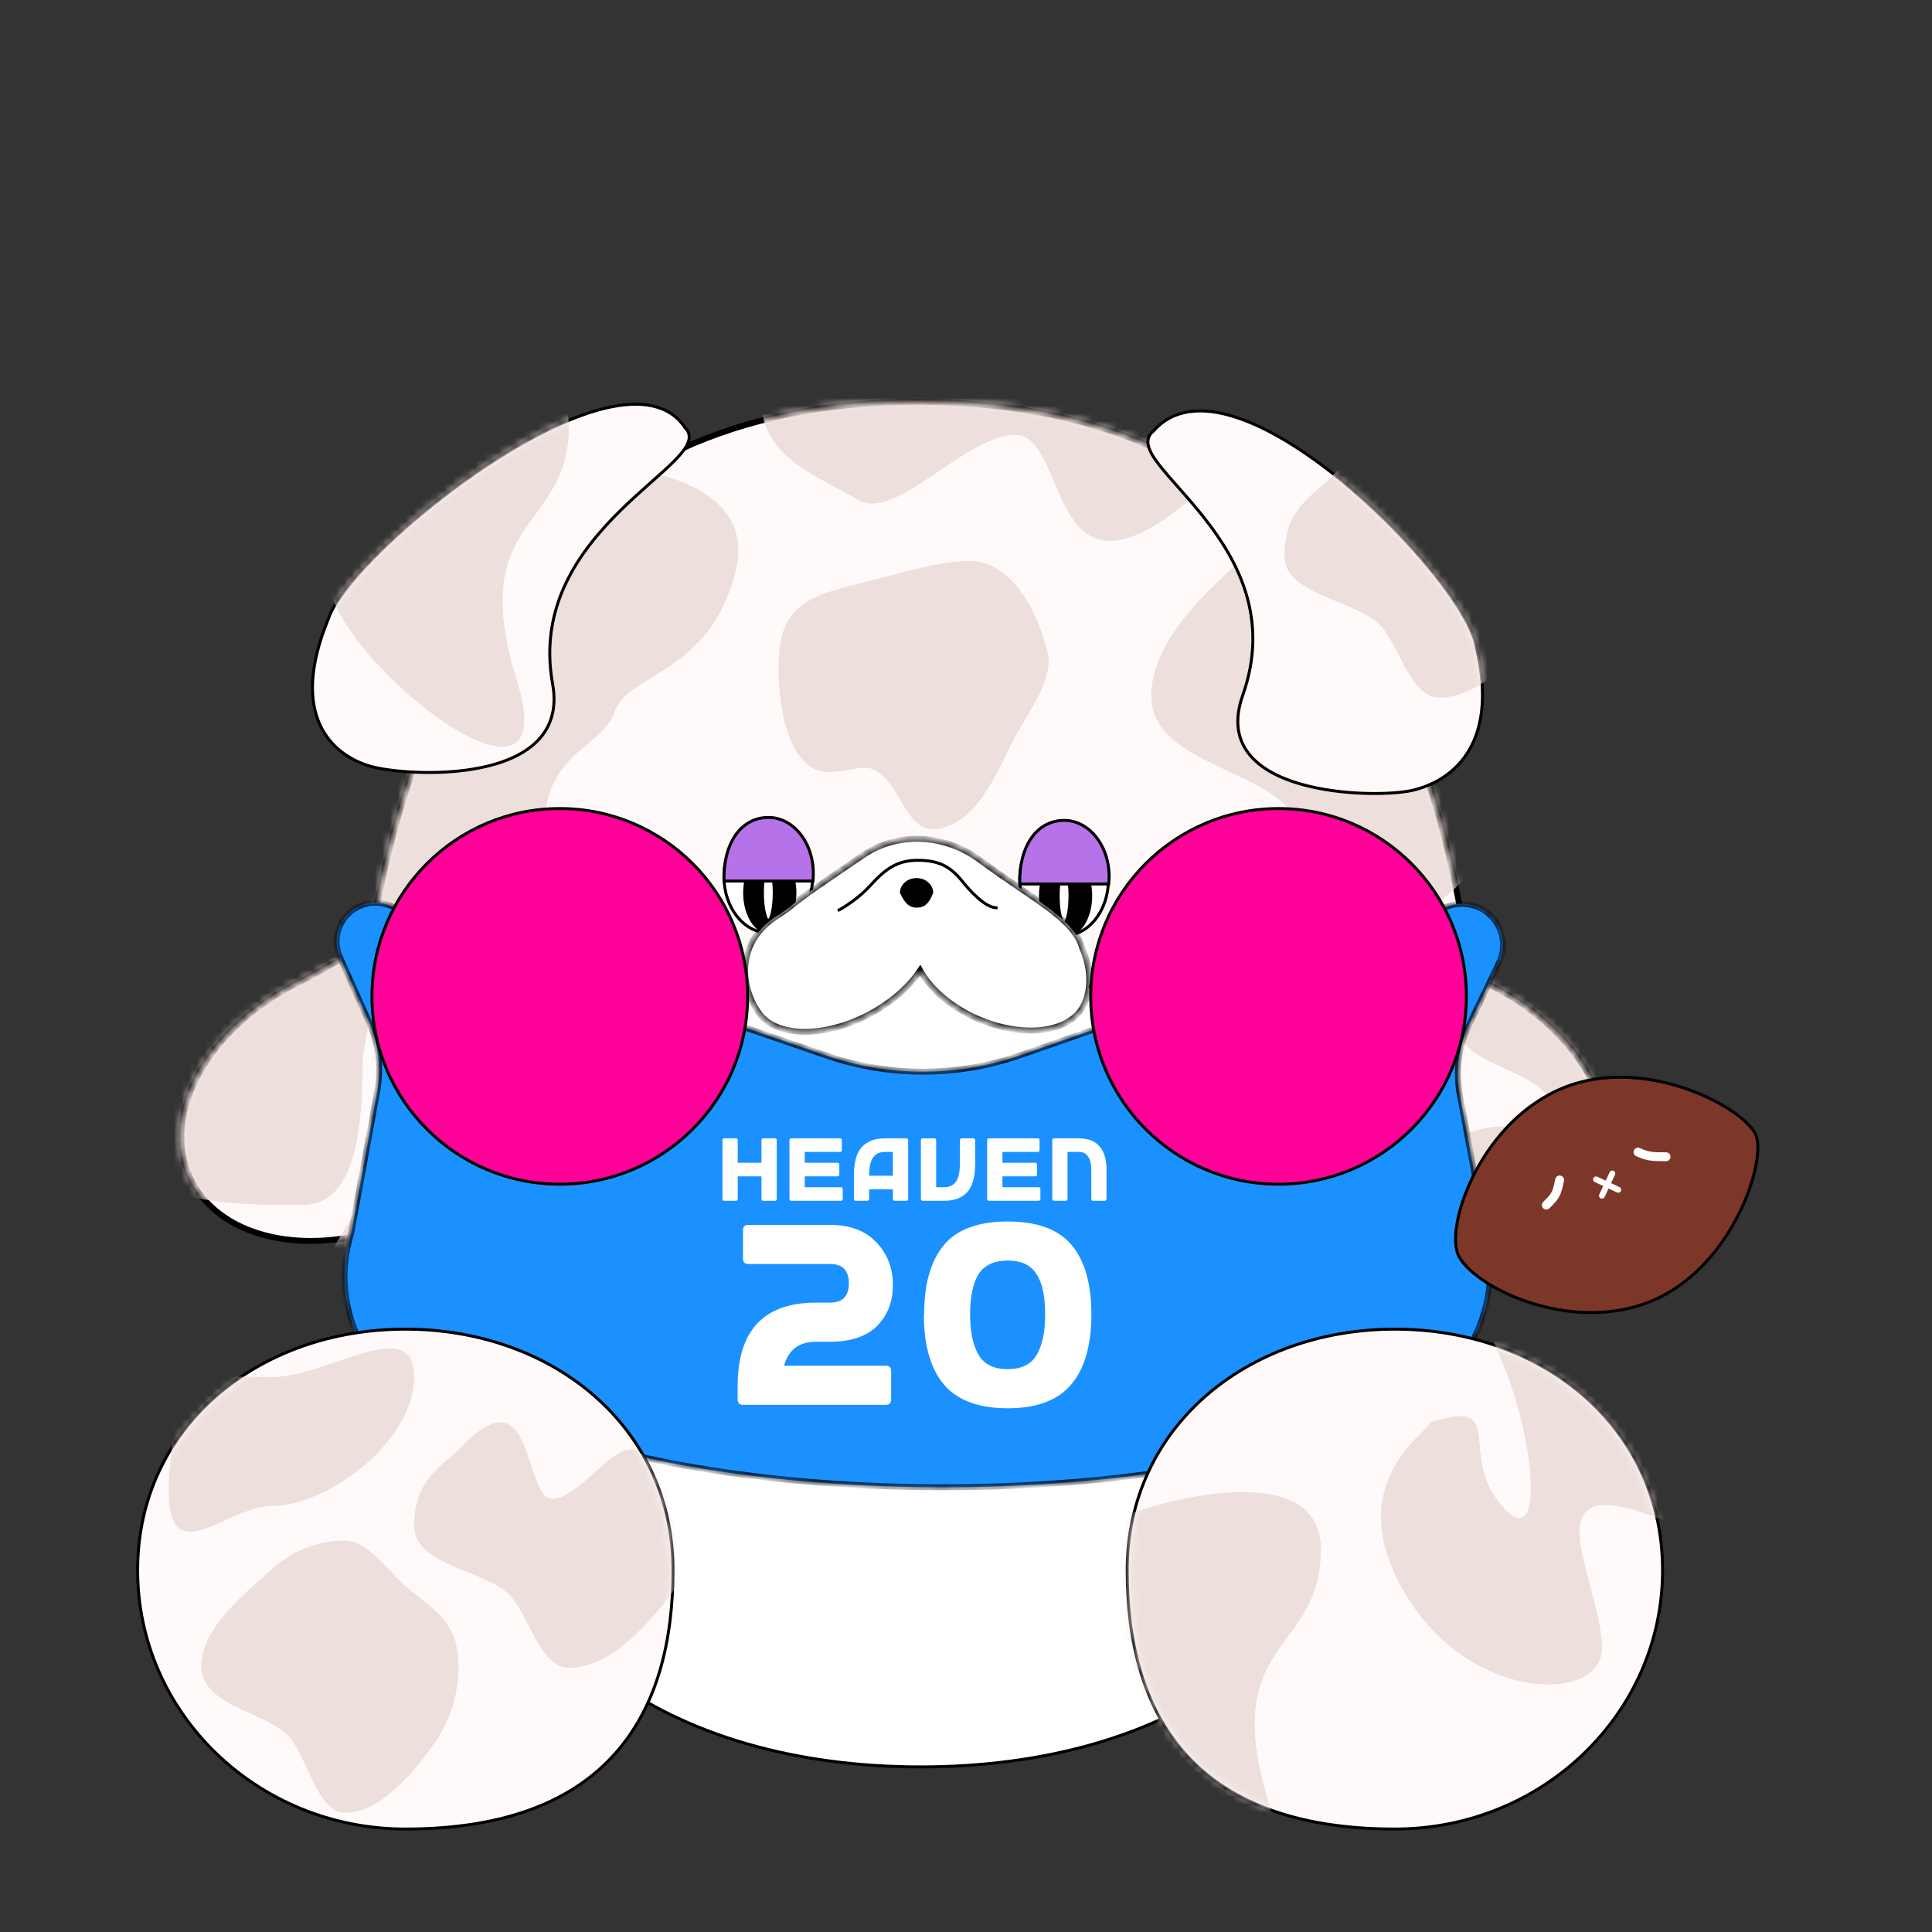
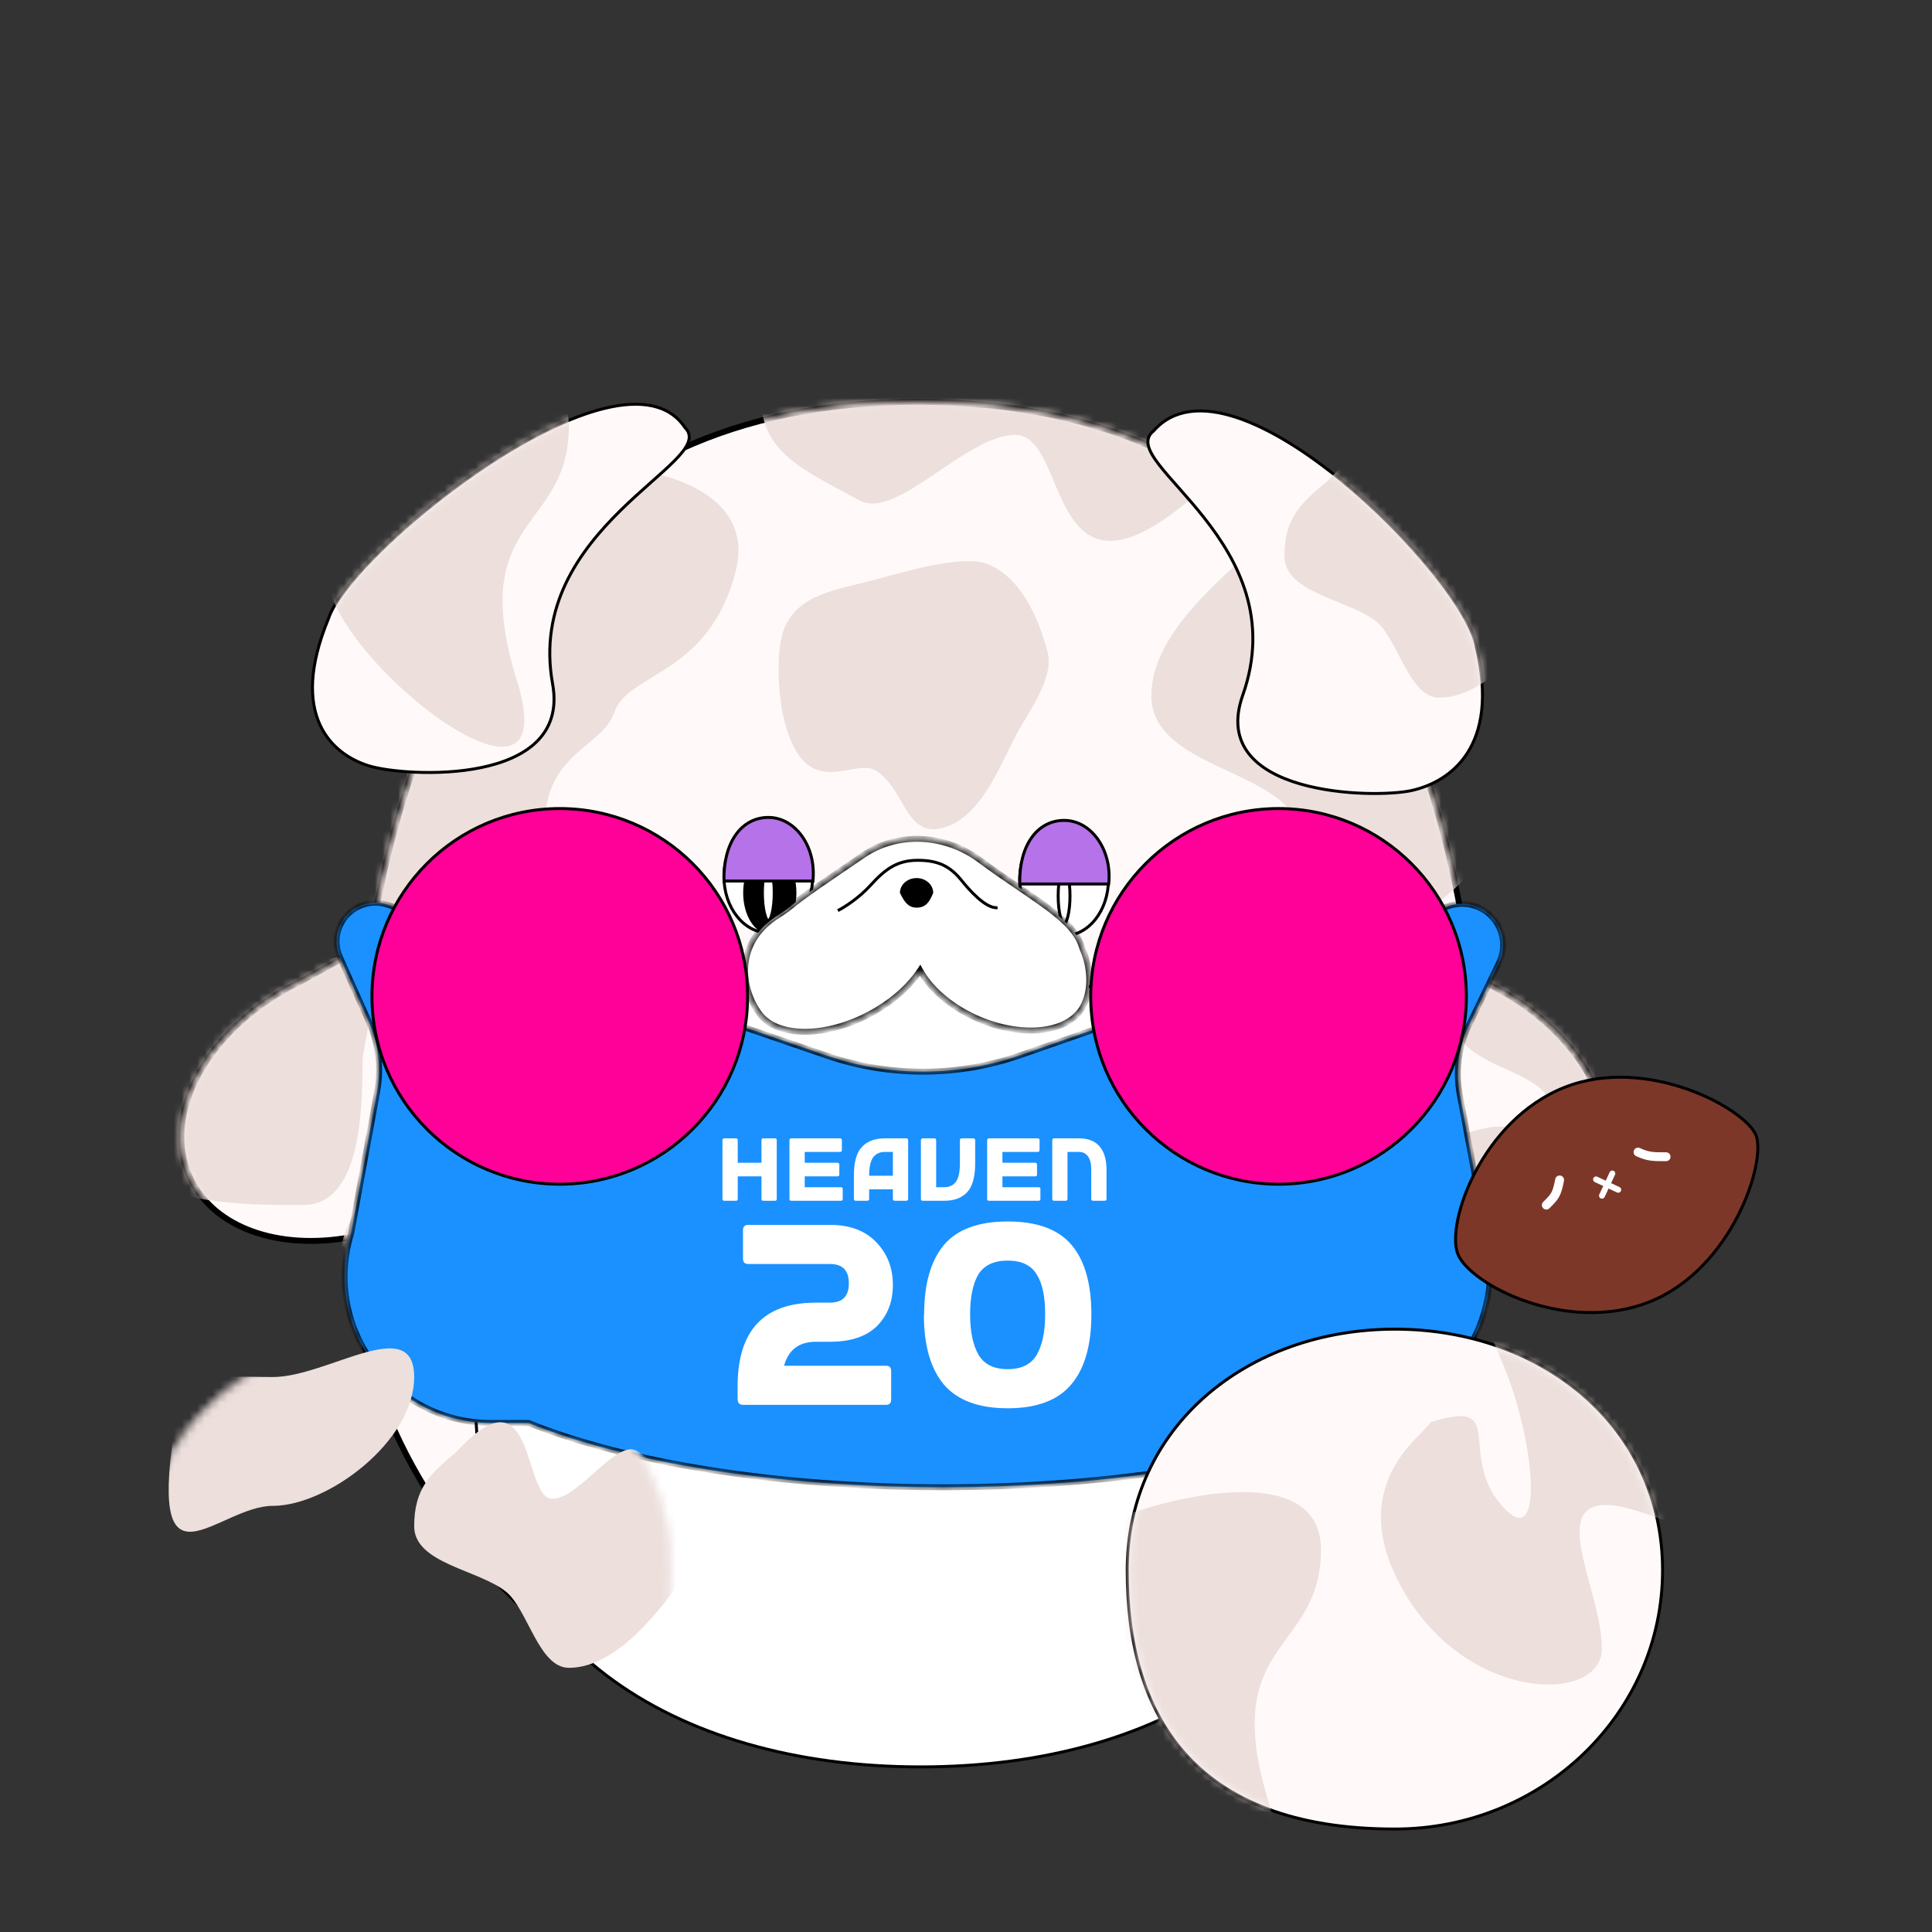
<svg xmlns="http://www.w3.org/2000/svg" fill="none" viewBox="0 0 250 250" height="250" width="250">
  <rect x="0" y="0" width="250" height="250" fill="#333333" stroke="none" />
  <mask fill="black" height="178" width="186" y="51.002" x="22.464" maskUnits="userSpaceOnUse" id="path-1-outside-1_4247_7498">
    <rect height="178" width="186" y="51.002" x="22.464" fill="white" />
    <path d="M118.747 52.002C169.618 52.002 185.543 90.627 190.307 126.133C190.969 126.5 191.626 126.868 192.28 127.226C204.282 132.933 210.764 144.388 206.759 152.812C204.377 157.82 198.824 160.628 192.19 160.883C190.837 198.296 156.454 228.255 118.747 228.255C80.783 228.255 46.185 197.884 45.279 160.113C36.113 161.76 27.729 158.964 24.649 152.487C20.643 144.064 27.126 132.608 39.128 126.9C42.002 125.326 44.98 123.632 47.904 122.076C53.516 87.749 70.362 52.002 118.747 52.002Z" />
  </mask>
  <path fill="#FFFAF9" d="M118.747 52.002C169.618 52.002 185.543 90.627 190.307 126.133C190.969 126.5 191.626 126.868 192.28 127.226C204.282 132.933 210.764 144.388 206.759 152.812C204.377 157.82 198.824 160.628 192.19 160.883C190.837 198.296 156.454 228.255 118.747 228.255C80.783 228.255 46.185 197.884 45.279 160.113C36.113 161.76 27.729 158.964 24.649 152.487C20.643 144.064 27.126 132.608 39.128 126.9C42.002 125.326 44.98 123.632 47.904 122.076C53.516 87.749 70.362 52.002 118.747 52.002Z" />
  <path mask="url(#path-1-outside-1_4247_7498)" fill="black" d="M118.747 52.002V51.619V52.002ZM190.307 126.133L189.928 126.184L189.953 126.374L190.121 126.468L190.307 126.133ZM192.28 127.226L192.096 127.561L192.105 127.567L192.115 127.571L192.28 127.226ZM206.759 152.812L207.105 152.976V152.976L206.759 152.812ZM192.19 160.883L192.175 160.5L191.82 160.514L191.807 160.869L192.19 160.883ZM118.747 228.255V228.638V228.255ZM45.279 160.113L45.662 160.104L45.651 159.658L45.212 159.737L45.279 160.113ZM24.649 152.487L24.303 152.652H24.303L24.649 152.487ZM39.128 126.9L39.292 127.246L39.302 127.241L39.312 127.236L39.128 126.9ZM47.904 122.076L48.084 122.414L48.252 122.325L48.282 122.138L47.904 122.076ZM118.747 52.002V52.385C144.07 52.385 160.655 61.99 171.515 75.987C182.39 90.004 187.549 108.459 189.928 126.184L190.307 126.133L190.686 126.082C188.3 108.301 183.115 89.69 172.12 75.518C161.109 61.326 144.296 51.619 118.747 51.619V52.002ZM190.307 126.133L190.121 126.468C190.782 126.834 191.441 127.203 192.096 127.561L192.28 127.226L192.463 126.89C191.811 126.533 191.157 126.166 190.492 125.798L190.307 126.133ZM192.28 127.226L192.115 127.571C198.054 130.395 202.612 134.635 205.189 139.189C207.767 143.744 208.348 148.579 206.413 152.647L206.759 152.812L207.105 152.976C209.176 148.621 208.518 143.517 205.855 138.812C203.192 134.105 198.507 129.763 192.444 126.88L192.28 127.226ZM206.759 152.812L206.413 152.647C204.113 157.484 198.723 160.249 192.175 160.5L192.19 160.883L192.204 161.265C198.925 161.007 204.641 158.156 207.105 152.976L206.759 152.812ZM192.19 160.883L191.807 160.869C190.463 198.053 156.271 227.872 118.747 227.872L118.747 228.255V228.638C156.636 228.638 191.211 198.539 192.572 160.897L192.19 160.883ZM118.747 228.255V227.872C80.966 227.872 46.562 197.643 45.662 160.104L45.279 160.113L44.897 160.122C45.808 198.125 80.6 228.638 118.747 228.638V228.255ZM45.279 160.113L45.212 159.737C36.126 161.369 27.968 158.575 24.994 152.323L24.649 152.487L24.303 152.652C27.49 159.353 36.099 162.152 45.347 160.49L45.279 160.113ZM24.649 152.487L24.994 152.323C23.06 148.255 23.641 143.419 26.218 138.864C28.796 134.31 33.354 130.07 39.292 127.246L39.128 126.9L38.964 126.555C32.9 129.438 28.216 133.78 25.552 138.487C22.89 143.192 22.232 148.297 24.303 152.652L24.649 152.487ZM39.128 126.9L39.312 127.236C42.194 125.657 45.162 123.969 48.084 122.414L47.904 122.076L47.725 121.738C44.799 123.295 41.81 124.995 38.944 126.565L39.128 126.9ZM47.904 122.076L48.282 122.138C51.083 105.005 56.681 87.563 67.581 74.41C78.466 61.275 94.664 52.385 118.747 52.385V52.002V51.619C94.446 51.619 78.028 60.603 66.991 73.922C55.968 87.224 50.337 104.82 47.527 122.014L47.904 122.076Z" />
  <mask height="177" width="185" y="52" x="23" maskUnits="userSpaceOnUse" style="mask-type:alpha" id="mask0_4247_7498">
    <mask fill="white" id="path-3-inside-2_4247_7498">
      <path d="M118.747 52.002C169.618 52.002 185.542 90.627 190.306 126.133C190.969 126.5 191.627 126.868 192.28 127.226C204.282 132.933 210.765 144.388 206.76 152.812C204.378 157.82 198.824 160.628 192.189 160.883C190.836 198.296 156.453 228.255 118.747 228.255C80.782 228.255 46.185 197.884 45.28 160.113C36.113 161.761 27.728 158.964 24.648 152.487C20.643 144.064 27.125 132.608 39.128 126.9C42.002 125.326 44.98 123.632 47.904 122.076C53.515 87.749 70.362 52.002 118.747 52.002Z" />
    </mask>
    <path fill="#FFFAF9" d="M118.747 52.002C169.618 52.002 185.542 90.627 190.306 126.133C190.969 126.5 191.627 126.868 192.28 127.226C204.282 132.933 210.765 144.388 206.76 152.812C204.378 157.82 198.824 160.628 192.189 160.883C190.836 198.296 156.453 228.255 118.747 228.255C80.782 228.255 46.185 197.884 45.28 160.113C36.113 161.761 27.728 158.964 24.648 152.487C20.643 144.064 27.125 132.608 39.128 126.9C42.002 125.326 44.98 123.632 47.904 122.076C53.515 87.749 70.362 52.002 118.747 52.002Z" />
    <path mask="url(#path-3-inside-2_4247_7498)" fill="black" d="M118.747 52.002V51.619H118.747L118.747 52.002ZM190.306 126.133L189.927 126.184L189.953 126.374L190.121 126.468L190.306 126.133ZM192.28 127.226L192.096 127.561L192.106 127.567L192.116 127.571L192.28 127.226ZM206.76 152.812L207.105 152.976V152.976L206.76 152.812ZM192.189 160.883L192.175 160.5L191.82 160.514L191.807 160.869L192.189 160.883ZM118.747 228.255L118.747 228.638H118.747V228.255ZM45.28 160.113L45.663 160.104L45.652 159.658L45.212 159.737L45.28 160.113ZM24.648 152.487L24.303 152.652H24.303L24.648 152.487ZM39.128 126.9L39.292 127.246L39.302 127.241L39.312 127.236L39.128 126.9ZM47.904 122.076L48.084 122.414L48.251 122.325L48.282 122.138L47.904 122.076ZM118.747 52.002V52.385C144.069 52.385 160.655 61.99 171.514 75.987C182.39 90.004 187.549 108.459 189.927 126.184L190.306 126.133L190.686 126.082C188.3 108.301 183.115 89.69 172.119 75.518C161.108 61.326 144.296 51.619 118.747 51.619V52.002ZM190.306 126.133L190.121 126.468C190.782 126.834 191.442 127.203 192.096 127.561L192.28 127.226L192.464 126.89C191.812 126.533 191.156 126.166 190.492 125.798L190.306 126.133ZM192.28 127.226L192.116 127.571C198.054 130.395 202.612 134.635 205.189 139.189C207.767 143.744 208.348 148.579 206.414 152.647L206.76 152.812L207.105 152.976C209.176 148.621 208.518 143.517 205.856 138.812C203.192 134.105 198.508 129.763 192.444 126.88L192.28 127.226ZM206.76 152.812L206.414 152.647C204.114 157.484 198.722 160.249 192.175 160.5L192.189 160.883L192.204 161.265C198.925 161.007 204.642 158.157 207.105 152.976L206.76 152.812ZM192.189 160.883L191.807 160.869C190.462 198.053 156.271 227.872 118.747 227.872V228.255V228.638C156.635 228.638 191.211 198.539 192.572 160.897L192.189 160.883ZM118.747 228.255V227.872C80.965 227.872 46.562 197.643 45.663 160.104L45.28 160.113L44.898 160.122C45.808 198.125 80.599 228.638 118.747 228.638L118.747 228.255ZM45.28 160.113L45.212 159.737C36.127 161.369 27.967 158.576 24.994 152.323L24.648 152.487L24.303 152.652C27.489 159.353 36.099 162.152 45.348 160.49L45.28 160.113ZM24.648 152.487L24.994 152.323C23.059 148.255 23.64 143.419 26.218 138.864C28.795 134.31 33.353 130.07 39.292 127.246L39.128 126.9L38.963 126.555C32.9 129.438 28.215 133.78 25.552 138.487C22.889 143.192 22.232 148.297 24.303 152.652L24.648 152.487ZM39.128 126.9L39.312 127.236C42.194 125.657 45.161 123.969 48.084 122.414L47.904 122.076L47.724 121.738C44.798 123.295 41.809 124.995 38.944 126.565L39.128 126.9ZM47.904 122.076L48.282 122.138C51.082 105.005 56.681 87.563 67.58 74.41C78.465 61.275 94.663 52.385 118.747 52.385V52.002L118.747 51.619C94.446 51.619 78.028 60.603 66.991 73.922C55.968 87.224 50.337 104.82 47.526 122.014L47.904 122.076Z" />
  </mask>
  <g mask="url(#mask0_4247_7498)">
    <path fill="#ECDFDC" d="M221.704 132.154C221.704 135.937 220.526 139.418 218.551 142.178C215.846 145.959 211.644 151.132 206.926 151.132C203.329 151.132 202.002 143.306 199.439 140.959C196.188 137.981 188.405 137.168 188.405 132.154C188.405 127.14 194.218 122.657 197.469 119.68C200.031 117.332 203.329 115.92 206.926 115.92C210.165 115.92 212.767 120.186 215.202 122.127C218.903 125.078 221.704 126.746 221.704 132.154Z" />
    <path fill="#ECDFDC" d="M197.208 149.482C197.208 157.826 185.988 166.153 178.916 166.153C171.844 166.153 162.91 178.136 166.111 156.775C166.111 148.431 171.844 149.482 178.916 149.482C185.988 149.482 197.208 141.138 197.208 149.482Z" />
-     <path fill="#ECDFDC" d="M54.052 147.623C57.706 146.644 61.373 146.88 64.55 148.074C68.903 149.708 74.987 152.428 76.208 156.985C77.139 160.46 69.923 163.767 68.319 166.85C66.284 170.761 67.513 178.489 62.67 179.787C57.827 181.084 51.993 176.63 48.275 174.261C45.344 172.393 43.127 169.573 42.196 166.098C41.357 162.97 44.805 159.353 46.05 156.498C47.941 152.16 48.828 149.022 54.052 147.623Z" />
+     <path fill="#ECDFDC" d="M54.052 147.623C57.706 146.644 61.373 146.88 64.55 148.074C68.903 149.708 74.987 152.428 76.208 156.985C77.139 160.46 69.923 163.767 68.319 166.85C66.284 170.761 67.513 178.489 62.67 179.787C57.827 181.084 51.993 176.63 48.275 174.261C41.357 162.97 44.805 159.353 46.05 156.498C47.941 152.16 48.828 149.022 54.052 147.623Z" />
    <path fill="#ECDFDC" d="M113.394 74.966C117.048 73.987 124.484 71.758 127.661 72.951C132.014 74.586 134.329 79.771 135.55 84.329C136.481 87.803 132.964 92.259 131.36 95.342C129.325 99.253 126.855 105.833 122.012 107.13C117.169 108.428 117.111 102.113 113.394 99.743C110.463 97.875 104.398 104.119 101.537 93.442C100.699 90.314 100.293 84.035 101.537 81.18C103.429 76.842 108.17 76.366 113.394 74.966Z" />
    <path fill="#ECDFDC" d="M95.178 74.009C97.934 63.292 84.716 60.486 77.763 60.422C66.728 65.908 43.776 82.2 40.255 103.48C35.853 130.081 74.127 126.636 71.065 112.092C68.004 97.548 77.763 97.356 79.486 92.189C81.208 87.022 91.733 87.405 95.178 74.009Z" />
    <path fill="#ECDFDC" d="M46.911 137.352C46.911 144.539 46.444 155.915 39.257 155.915C35.689 155.915 24.095 156.191 19.928 152.853C15.701 149.467 18.901 142.444 15.335 139.457C7.298 125.295 15.229 117.449 22.416 117.449C25.363 117.449 32.865 120.2 35.047 121.851C41.62 126.826 44.296 121.78 46.911 124.913C49.404 127.898 46.911 135.283 46.911 137.352Z" />
    <path fill="#ECDFDC" d="M200.653 90.011C200.653 96.014 198.826 101.538 195.761 105.918C191.563 111.919 185.044 120.128 177.723 120.128C172.14 120.128 170.081 107.709 166.105 103.984C161.06 99.258 148.983 97.967 148.983 90.011C148.983 82.054 158.003 74.94 163.047 70.215C167.024 66.489 172.14 64.248 177.723 64.248C182.748 64.248 186.785 71.019 190.564 74.099C196.307 78.781 200.653 81.429 200.653 90.011Z" />
    <path fill="#ECDFDC" d="M98.461 51.354C98.461 46.296 100.776 41.642 104.658 37.951C109.975 32.894 118.233 25.977 127.506 25.977C134.578 25.977 137.186 36.442 142.223 39.581C148.613 43.563 163.91 44.65 163.91 51.354C163.91 58.059 160.231 60.78 153.841 64.762C135.252 80.298 138.45 56.275 131.379 56.275C125.013 56.275 116.027 67.357 111.241 64.762C103.966 60.817 98.461 58.586 98.461 51.354Z" />
  </g>
  <path stroke-width="0.383" stroke="black" fill="white" d="M119.13 123.381C150.943 123.381 176.732 149.17 176.732 180.983C176.732 196.884 170.29 208.788 159.88 216.722C149.463 224.66 135.06 228.635 119.13 228.635C103.199 228.635 88.795 224.66 78.379 216.722C67.969 208.788 61.527 196.884 61.527 180.983C61.527 149.17 87.317 123.381 119.13 123.381Z" />
  <mask fill="white" id="path-14-inside-3_4247_7498">
    <path d="M45.916 117.56C47.197 116.764 48.767 116.587 50.193 117.077L106.989 136.594C115.101 139.381 123.916 139.363 132.017 136.542L187.421 117.243C188.784 116.768 190.281 116.867 191.571 117.515C194.168 118.823 195.239 121.973 193.975 124.593L190.08 132.665C188.744 135.436 188.327 138.561 188.89 141.586L192.233 159.542C195.077 170.966 187.421 182.054 176.246 183.874C163.676 189.092 144.052 192.452 122 192.452C100.321 192.452 80.988 189.205 68.397 184.137H63.556C50.773 184.137 41.653 171.747 45.451 159.542L48.8 141.244C49.361 138.176 48.979 135.009 47.704 132.163L43.987 123.868C42.962 121.579 43.787 118.885 45.916 117.56Z" />
  </mask>
  <path fill="#1A91FF" d="M45.916 117.56C47.197 116.764 48.767 116.587 50.193 117.077L106.989 136.594C115.101 139.381 123.916 139.363 132.017 136.542L187.421 117.243C188.784 116.768 190.281 116.867 191.571 117.515C194.168 118.823 195.239 121.973 193.975 124.593L190.08 132.665C188.744 135.436 188.327 138.561 188.89 141.586L192.233 159.542C195.077 170.966 187.421 182.054 176.246 183.874C163.676 189.092 144.052 192.452 122 192.452C100.321 192.452 80.988 189.205 68.397 184.137H63.556C50.773 184.137 41.653 171.747 45.451 159.542L48.8 141.244C49.361 138.176 48.979 135.009 47.704 132.163L43.987 123.868C42.962 121.579 43.787 118.885 45.916 117.56Z" />
  <path mask="url(#path-14-inside-3_4247_7498)" fill="black" d="M45.916 117.56L45.714 117.235L45.714 117.235L45.916 117.56ZM50.193 117.077L50.317 116.715L50.317 116.715L50.193 117.077ZM106.989 136.594L107.113 136.232H107.113L106.989 136.594ZM132.017 136.542L132.143 136.903V136.903L132.017 136.542ZM187.421 117.243L187.295 116.882L187.295 116.882L187.421 117.243ZM191.571 117.515L191.743 117.174L191.743 117.174L191.571 117.515ZM193.975 124.593L194.32 124.759L194.32 124.759L193.975 124.593ZM190.08 132.665L189.736 132.499V132.499L190.08 132.665ZM188.89 141.586L189.266 141.516V141.516L188.89 141.586ZM192.233 159.542L191.856 159.612L191.858 159.623L191.861 159.634L192.233 159.542ZM176.246 183.874L176.185 183.496L176.141 183.503L176.1 183.52L176.246 183.874ZM122 192.452V192.835V192.452ZM68.397 184.137L68.54 183.781L68.471 183.754H68.397V184.137ZM45.451 159.542L45.817 159.656L45.824 159.633L45.828 159.611L45.451 159.542ZM48.8 141.244L49.176 141.313L49.176 141.313L48.8 141.244ZM47.704 132.163L48.054 132.006L48.054 132.006L47.704 132.163ZM43.987 123.868L43.638 124.024L43.638 124.024L43.987 123.868ZM45.916 117.56L46.118 117.885C47.301 117.15 48.751 116.986 50.068 117.439L50.193 117.077L50.317 116.715C48.782 116.188 47.092 116.378 45.714 117.235L45.916 117.56ZM50.193 117.077L50.068 117.439L106.864 136.956L106.989 136.594L107.113 136.232L50.317 116.715L50.193 117.077ZM106.989 136.594L106.864 136.956C115.058 139.771 123.961 139.753 132.143 136.903L132.017 136.542L131.891 136.18C123.871 138.974 115.145 138.992 107.113 136.232L106.989 136.594ZM132.017 136.542L132.143 136.903L187.547 117.604L187.421 117.243L187.295 116.882L131.891 136.18L132.017 136.542ZM187.421 117.243L187.547 117.604C188.812 117.164 190.202 117.255 191.398 117.857L191.571 117.515L191.743 117.174C190.361 116.478 188.756 116.373 187.295 116.882L187.421 117.243ZM191.571 117.515L191.398 117.857C193.81 119.071 194.803 121.995 193.63 124.426L193.975 124.593L194.32 124.759C195.674 121.951 194.527 118.575 191.743 117.174L191.571 117.515ZM193.975 124.593L193.63 124.426L189.736 132.499L190.08 132.665L190.425 132.831L194.32 124.759L193.975 124.593ZM190.08 132.665L189.736 132.499C188.363 135.343 187.936 138.551 188.514 141.656L188.89 141.586L189.266 141.516C188.718 138.571 189.124 135.529 190.425 132.831L190.08 132.665ZM188.89 141.586L188.514 141.656L191.856 159.612L192.233 159.542L192.609 159.472L189.266 141.516L188.89 141.586ZM192.233 159.542L191.861 159.634C194.651 170.837 187.143 181.711 176.185 183.496L176.246 183.874L176.308 184.252C187.699 182.396 195.504 171.096 192.604 159.449L192.233 159.542ZM176.246 183.874L176.1 183.52C163.591 188.713 144.022 192.069 122 192.069V192.452V192.835C144.081 192.835 163.76 189.472 176.393 184.227L176.246 183.874ZM122 192.452V192.069C100.351 192.069 81.071 188.825 68.54 183.781L68.397 184.137L68.254 184.492C80.906 189.584 100.292 192.835 122 192.835V192.452ZM68.397 184.137V183.754H63.556V184.137V184.519H68.397V184.137ZM63.556 184.137V183.754C51.032 183.754 42.095 171.614 45.817 159.656L45.451 159.542L45.086 159.428C41.211 171.879 50.516 184.519 63.556 184.519V184.137ZM45.451 159.542L45.828 159.611L49.176 141.313L48.8 141.244L48.423 141.175L45.075 159.473L45.451 159.542ZM48.8 141.244L49.176 141.313C49.752 138.169 49.36 134.924 48.054 132.006L47.704 132.163L47.355 132.319C48.599 135.095 48.971 138.183 48.423 141.175L48.8 141.244ZM47.704 132.163L48.054 132.006L44.337 123.711L43.987 123.868L43.638 124.024L47.355 132.319L47.704 132.163ZM43.987 123.868L44.337 123.711C43.39 121.598 44.151 119.109 46.118 117.885L45.916 117.56L45.714 117.235C43.422 118.661 42.535 121.561 43.638 124.024L43.987 123.868Z" />
-   <path stroke-width="0.383" stroke="black" fill="#FFFAF9" d="M52.446 171.992C71.551 171.992 87.085 184.666 87.085 203.186C87.085 212.405 85.022 220.784 79.644 226.858C74.263 232.937 65.591 236.676 52.446 236.676C33.323 236.676 17.809 221.687 17.809 203.186C17.809 184.667 33.341 171.992 52.446 171.992Z" />
  <mask height="65" width="69" y="172" x="18" maskUnits="userSpaceOnUse" style="mask-type:alpha" id="mask1_4247_7498">
    <path stroke-width="0.383" stroke="black" fill="#FFFAF9" d="M52.446 172.375C71.39 172.375 86.702 184.924 86.702 203.186C86.702 212.356 84.65 220.627 79.358 226.604C74.071 232.577 65.519 236.293 52.446 236.293C33.522 236.293 18.191 221.464 18.191 203.186C18.191 184.924 33.503 172.375 52.446 172.375Z" />
  </mask>
  <g mask="url(#mask1_4247_7498)">
-     <path fill="#ECDFDC" d="M59.336 215.591C59.336 219.374 58.158 222.855 56.183 225.615C53.478 229.397 49.276 234.57 44.558 234.57C40.961 234.57 39.634 226.744 37.071 224.396C33.82 221.418 26.037 220.605 26.037 215.591C26.037 210.578 31.85 206.095 35.101 203.117C37.664 200.77 40.961 199.357 44.558 199.357C47.797 199.357 50.399 203.624 52.834 205.565C56.535 208.515 59.336 210.184 59.336 215.591Z" />
    <path fill="#ECDFDC" d="M89.572 197.499C89.572 201.149 88.3 204.509 86.166 207.172C83.243 210.822 78.703 215.814 73.606 215.814C69.719 215.814 68.285 208.262 65.516 205.996C62.004 203.122 53.595 202.337 53.595 197.499C53.595 192.66 55.617 190.696 59.13 187.822C69.348 176.609 67.59 193.947 71.477 193.947C74.976 193.947 79.916 185.949 82.547 187.822C86.546 190.669 89.572 192.28 89.572 197.499Z" />
    <path fill="#ECDFDC" d="M53.595 178.187C53.595 186.531 42.374 194.858 35.302 194.858C28.23 194.858 19.296 206.841 22.497 185.48C22.497 177.136 28.23 178.187 35.302 178.187C42.374 178.187 53.595 169.843 53.595 178.187Z" />
  </g>
  <path stroke-width="0.383" stroke="black" fill="#FFFAF9" d="M180.498 171.992C161.393 171.992 145.859 184.666 145.859 203.186C145.859 212.405 147.922 220.784 153.3 226.858C158.681 232.937 167.353 236.676 180.498 236.676C199.622 236.676 215.135 221.687 215.135 203.186C215.135 184.667 199.603 171.992 180.498 171.992Z" />
  <mask height="65" width="69" y="172" x="146" maskUnits="userSpaceOnUse" style="mask-type:alpha" id="mask2_4247_7498">
    <path stroke-width="0.383" stroke="black" fill="#FFFAF9" d="M180.498 172.375C161.554 172.375 146.242 184.924 146.242 203.186C146.242 212.356 148.294 220.627 153.585 226.604C158.873 232.577 167.425 236.293 180.498 236.293C199.422 236.293 214.752 221.464 214.752 203.186C214.752 184.924 199.441 172.375 180.498 172.375Z" />
  </mask>
  <g mask="url(#mask2_4247_7498)">
    <path fill="#ECDFDC" d="M170.929 200.508C170.929 189.638 153.961 193.045 145.477 196.107C137.822 196.107 139.735 209.502 139.735 219.836C139.735 230.17 170.929 254.857 164.231 233.424C157.533 211.99 170.929 214.095 170.929 200.508Z" />
    <path fill="#ECDFDC" d="M181.837 206.247C173.417 192.085 184.516 185.579 185.09 184.048C195.233 180.794 188.535 188.066 194.276 194.764C200.017 201.462 198.678 186.153 194.276 176.01C189.875 165.867 192.936 169.695 209.968 165.485C227 161.275 224.13 179.646 226.618 192.659C229.105 205.672 213.796 194.19 207.289 194.764C200.783 195.338 207.289 206.247 207.289 213.327C207.289 220.408 190.257 220.408 181.837 206.247Z" />
  </g>
  <path stroke-width="0.383" stroke="black" fill="white" d="M99.419 106.158C102.551 106.158 105.16 109.371 105.16 113.431C105.16 117.49 102.551 120.702 99.419 120.702C96.287 120.702 93.678 117.49 93.678 113.431C93.678 109.371 96.287 106.158 99.419 106.158Z" />
  <path stroke-width="0.383" stroke="black" fill="black" d="M99.61 110.367C100.474 110.367 101.283 110.912 101.885 111.849C102.486 112.783 102.864 114.086 102.864 115.534C102.864 116.983 102.486 118.285 101.885 119.22C101.283 120.156 100.474 120.701 99.61 120.701C98.746 120.701 97.937 120.156 97.335 119.22C96.735 118.285 96.357 116.983 96.357 115.534C96.357 114.086 96.735 112.783 97.335 111.849C97.937 110.912 98.746 110.367 99.61 110.367Z" />
  <path stroke-width="0.383" stroke="black" fill="white" d="M99.419 111.898C99.442 111.899 99.519 111.922 99.627 112.105C99.728 112.276 99.826 112.536 99.91 112.874C100.079 113.547 100.185 114.488 100.185 115.534C100.185 116.58 100.079 117.521 99.91 118.194C99.826 118.532 99.728 118.793 99.627 118.964C99.519 119.147 99.442 119.171 99.419 119.171C99.396 119.171 99.32 119.148 99.211 118.964C99.11 118.793 99.012 118.533 98.928 118.194C98.76 117.521 98.653 116.58 98.653 115.534C98.653 114.488 98.76 113.547 98.928 112.874C99.012 112.536 99.11 112.276 99.211 112.105C99.32 111.922 99.396 111.898 99.419 111.898Z" />
  <path stroke-width="0.383" stroke="black" fill="#B672E9" d="M99.43 105.775C101.185 105.776 102.757 106.738 103.827 108.276C104.869 109.776 105.424 111.816 105.19 114.004H93.684C93.623 111.533 94.181 109.49 95.176 108.062C96.193 106.602 97.668 105.775 99.43 105.775Z" />
  <path stroke-width="0.383" stroke="black" fill="white" d="M137.693 106.541C140.825 106.541 143.434 109.754 143.434 113.813C143.434 117.873 140.825 121.085 137.693 121.085C134.561 121.085 131.952 117.873 131.951 113.813C131.951 109.754 134.561 106.541 137.693 106.541Z" />
-   <path stroke-width="0.383" stroke="black" fill="black" d="M137.884 110.75C138.748 110.75 139.557 111.295 140.159 112.231C140.76 113.166 141.138 114.469 141.138 115.917C141.138 117.365 140.76 118.668 140.159 119.603C139.557 120.539 138.748 121.084 137.884 121.084C137.02 121.084 136.211 120.539 135.609 119.603C135.009 118.668 134.631 117.366 134.631 115.917C134.631 114.468 135.009 113.166 135.609 112.231C136.211 111.295 137.02 110.75 137.884 110.75Z" />
  <path stroke-width="0.383" stroke="black" fill="white" d="M137.693 112.283C137.716 112.283 137.793 112.307 137.901 112.49C138.002 112.661 138.1 112.921 138.184 113.259C138.352 113.932 138.458 114.873 138.458 115.919C138.458 116.965 138.352 117.906 138.184 118.579C138.1 118.917 138.002 119.178 137.901 119.349C137.793 119.532 137.716 119.556 137.693 119.556C137.67 119.556 137.593 119.532 137.485 119.349C137.384 119.178 137.286 118.917 137.202 118.579C137.033 117.906 136.927 116.965 136.927 115.919C136.927 114.873 137.033 113.932 137.202 113.259C137.286 112.921 137.384 112.661 137.485 112.49C137.593 112.306 137.67 112.283 137.693 112.283Z" />
  <path stroke-width="0.383" stroke="black" fill="#B672E9" d="M137.704 106.158C139.458 106.158 141.031 107.121 142.1 108.659C143.143 110.159 143.697 112.198 143.464 114.387H131.958C131.896 111.916 132.455 109.873 133.45 108.444C134.466 106.985 135.941 106.158 137.704 106.158Z" />
  <mask fill="white" id="path-33-inside-4_4247_7498">
    <path d="M111.685 110.66C116.227 107.558 122.309 107.963 126.731 111.232C133.835 116.484 138.984 118.832 140.058 122.717C141.327 125.572 141.2 128.651 139.951 130.574C137.747 133.968 131.238 134.296 125.413 131.306C122.448 129.784 120.233 127.695 119.062 125.564C117.837 127.424 115.908 129.25 113.43 130.726C107.523 134.245 100.745 134.458 98.291 131.203C95.837 127.947 94.974 121.822 100.881 118.303C101.223 118.066 101.559 117.833 101.888 117.608C104.141 115.715 107.4 113.586 111.685 110.66Z" />
  </mask>
  <path fill="white" d="M111.685 110.66C116.227 107.558 122.309 107.963 126.731 111.232C133.835 116.484 138.984 118.832 140.058 122.717C141.327 125.572 141.2 128.651 139.951 130.574C137.747 133.968 131.238 134.296 125.413 131.306C122.448 129.784 120.233 127.695 119.062 125.564C117.837 127.424 115.908 129.25 113.43 130.726C107.523 134.245 100.745 134.458 98.291 131.203C95.837 127.947 94.974 121.822 100.881 118.303C101.223 118.066 101.559 117.833 101.888 117.608C104.141 115.715 107.4 113.586 111.685 110.66Z" />
  <path mask="url(#path-33-inside-4_4247_7498)" fill="black" d="M111.685 110.66L111.901 110.976L111.901 110.976L111.685 110.66ZM126.731 111.232L126.959 110.924L126.959 110.924L126.731 111.232ZM140.058 122.717L139.689 122.819L139.697 122.847L139.709 122.873L140.058 122.717ZM139.951 130.574L140.272 130.782V130.782L139.951 130.574ZM125.413 131.306L125.238 131.647L125.238 131.647L125.413 131.306ZM119.062 125.564L119.398 125.38L119.092 124.823L118.743 125.354L119.062 125.564ZM113.43 130.726L113.626 131.055L113.626 131.055L113.43 130.726ZM98.291 131.203L97.985 131.433L97.985 131.433L98.291 131.203ZM100.881 118.303L101.076 118.632L101.088 118.625L101.099 118.618L100.881 118.303ZM101.888 117.608L102.104 117.924L102.12 117.913L102.135 117.901L101.888 117.608ZM111.685 110.66L111.901 110.976C116.294 107.976 122.198 108.357 126.504 111.54L126.731 111.232L126.959 110.924C122.419 107.569 116.159 107.141 111.469 110.344L111.685 110.66ZM126.731 111.232L126.504 111.54C128.286 112.858 129.945 113.993 131.444 115.012C132.946 116.034 134.28 116.935 135.426 117.794C137.729 119.518 139.189 121.01 139.689 122.819L140.058 122.717L140.427 122.615C139.853 120.539 138.201 118.915 135.885 117.181C134.722 116.31 133.37 115.397 131.875 114.379C130.376 113.36 128.728 112.232 126.959 110.924L126.731 111.232ZM140.058 122.717L139.709 122.873C140.939 125.641 140.791 128.577 139.63 130.365L139.951 130.574L140.272 130.782C141.609 128.724 141.715 125.503 140.408 122.562L140.058 122.717ZM139.951 130.574L139.63 130.365C138.621 131.918 136.588 132.822 134.02 132.952C131.464 133.08 128.447 132.433 125.588 130.966L125.413 131.306L125.238 131.647C128.204 133.169 131.354 133.852 134.059 133.716C136.753 133.58 139.076 132.623 140.272 130.782L139.951 130.574ZM125.413 131.306L125.588 130.966C122.675 129.471 120.524 127.43 119.398 125.38L119.062 125.564L118.727 125.748C119.942 127.96 122.22 130.098 125.238 131.647L125.413 131.306ZM119.062 125.564L118.743 125.354C117.553 127.158 115.671 128.946 113.234 130.397L113.43 130.726L113.626 131.055C116.146 129.554 118.12 127.69 119.382 125.775L119.062 125.564ZM113.43 130.726L113.234 130.397C110.33 132.128 107.221 133.038 104.554 133.122C101.873 133.207 99.716 132.458 98.596 130.972L98.291 131.203L97.985 131.433C99.319 133.203 101.779 133.976 104.578 133.887C107.39 133.799 110.624 132.844 113.626 131.055L113.43 130.726ZM98.291 131.203L98.596 130.972C97.42 129.412 96.625 127.159 96.831 124.887C97.036 122.633 98.226 120.33 101.076 118.632L100.881 118.303L100.685 117.975C97.628 119.796 96.296 122.315 96.069 124.817C95.844 127.301 96.708 129.739 97.985 131.433L98.291 131.203ZM100.881 118.303L101.099 118.618C101.442 118.38 101.776 118.148 102.104 117.924L101.888 117.608L101.673 117.292C101.342 117.518 101.005 117.751 100.662 117.989L100.881 118.303ZM101.888 117.608L102.135 117.901C104.368 116.024 107.602 113.912 111.901 110.976L111.685 110.66L111.469 110.344C107.199 113.26 103.914 115.406 101.642 117.315L101.888 117.608Z" />
  <path stroke-width="0.383" stroke="black" d="M108.414 117.831C109.179 117.448 111.093 116.262 112.624 114.578C114.538 112.472 116.069 111.324 118.748 111.324C121.427 111.324 122.958 112.09 124.489 114.003C125.291 115.006 127.551 117.639 129.082 117.448" />
  <path fill="black" d="M120.757 115.535C120.279 116.731 119.793 117.449 118.604 117.449C117.415 117.449 116.93 116.492 116.451 115.535C116.451 114.478 117.415 113.621 118.604 113.621C119.793 113.621 120.757 114.478 120.757 115.535Z" />
  <circle stroke-width="0.383" stroke="black" fill="#FF0099" r="24.304" cy="128.931" cx="72.435" />
  <circle stroke-width="0.383" stroke="black" fill="#FF0099" r="24.304" cy="128.931" cx="165.442" />
  <path stroke-width="0.383" stroke="black" fill="#FFFAF9" d="M78.326 52.819C82.774 51.756 86.568 52.239 88.641 55.34C88.929 55.621 89.103 55.93 89.163 56.268C89.224 56.607 89.166 56.956 89.024 57.311C88.74 58.017 88.102 58.793 87.253 59.648C86.4 60.506 85.314 61.462 84.116 62.525C82.916 63.589 81.601 64.762 80.281 66.062C74.999 71.264 69.683 78.443 71.507 88.5C72.109 91.819 71.206 94.249 69.429 95.989C67.661 97.72 65.04 98.757 62.222 99.334C59.402 99.912 56.366 100.035 53.746 99.923C51.129 99.811 48.911 99.465 47.73 99.098C45.376 98.369 42.753 96.763 41.383 93.735C40.015 90.713 39.917 86.319 42.503 80.048C42.873 78.921 43.75 77.505 45.001 75.921C46.255 74.334 47.893 72.564 49.801 70.729C53.616 67.059 58.514 63.117 63.572 59.826C68.626 56.537 73.853 53.889 78.326 52.819Z" />
  <path stroke-width="0.383" stroke="black" fill="#FFFAF9" d="M159.974 54.01C157.84 53.31 155.814 53.012 153.996 53.257C152.178 53.501 150.574 54.288 149.295 55.742C148.965 55.998 148.743 56.29 148.629 56.617C148.513 56.947 148.511 57.297 148.594 57.66C148.758 58.382 149.262 59.2 149.964 60.114C150.669 61.031 151.589 62.063 152.603 63.209C153.617 64.356 154.729 65.622 155.824 67.013C160.206 72.578 164.295 80.113 160.807 89.975C159.657 93.224 160.149 95.705 161.625 97.567C163.094 99.421 165.527 100.649 168.231 101.435C170.938 102.222 173.936 102.572 176.559 102.657C179.178 102.743 181.44 102.565 182.676 102.29C185.139 101.741 188.012 100.343 189.876 97.44C191.737 94.541 192.566 90.181 191.036 83.749C190.854 82.603 190.22 81.136 189.244 79.473C188.263 77.801 186.929 75.919 185.339 73.952C182.159 70.018 177.948 65.733 173.47 62.082C168.995 58.433 164.241 55.409 159.974 54.01Z" />
  <mask height="51" width="152" y="52" x="40" maskUnits="userSpaceOnUse" style="mask-type:alpha" id="mask3_4247_7498">
    <path stroke-width="0.383" stroke="black" fill="#FFFAF9" d="M88.498 55.458C80.532 43.436 45.57 71.335 42.688 80.118C37.525 92.625 43.143 97.482 47.774 98.918C52.406 100.354 73.682 101.564 71.316 88.52C67.635 68.219 92.798 59.584 88.498 55.458Z" />
    <path stroke-width="0.383" stroke="black" fill="#FFFAF9" d="M149.426 55.863C159.344 44.515 189.44 74.868 190.843 83.813C193.891 96.629 187.499 101.033 182.658 102.112C177.816 103.19 156.472 102.793 160.995 90.008C168.033 70.113 144.466 59.639 149.426 55.863Z" />
  </mask>
  <g mask="url(#mask3_4247_7498)">
    <path fill="#ECDFDC" d="M202.185 71.96C202.185 75.61 200.912 78.97 198.778 81.633C195.855 85.283 191.316 90.275 186.218 90.275C182.331 90.275 180.897 82.722 178.129 80.457C174.616 77.583 166.207 76.798 166.207 71.96C166.207 67.121 168.229 65.157 171.742 62.283C181.96 51.07 180.202 68.408 184.089 68.408C187.589 68.408 192.528 60.41 195.159 62.283C199.158 65.13 202.185 66.74 202.185 71.96Z" />
    <path fill="#ECDFDC" d="M73.605 55.223C73.605 44.353 56.637 47.76 48.153 50.821C40.498 50.821 42.411 64.217 42.411 74.551C42.411 84.885 73.605 109.572 66.907 88.139C60.209 66.705 73.605 68.81 73.605 55.223Z" />
  </g>
  <path stroke-width="0.383" stroke="black" fill="#7D3728" d="M227.224 146.898C227.388 147.309 227.472 147.889 227.463 148.607C227.454 149.322 227.352 150.163 227.157 151.092C226.767 152.949 226.004 155.146 224.861 157.368C222.573 161.813 218.78 166.332 213.462 168.452C208.14 170.573 202.331 170.034 197.641 168.448C195.297 167.655 193.239 166.603 191.67 165.499C190.093 164.39 189.032 163.246 188.645 162.276C188.258 161.306 188.241 159.745 188.623 157.855C189.003 155.974 189.773 153.796 190.929 151.608C193.242 147.231 197.086 142.842 202.408 140.721C207.726 138.601 213.588 139.273 218.307 140.925C220.664 141.751 222.729 142.82 224.29 143.9C225.071 144.44 225.723 144.981 226.222 145.494C226.722 146.009 227.06 146.486 227.224 146.898Z" />
  <path stroke-linecap="round" stroke-width="1.148" stroke="white" d="M201.815 152.686C201.432 154.599 201.241 154.791 200.093 155.939" />
  <path stroke-linecap="round" stroke-width="1.148" stroke="white" d="M211.958 149.081C213.28 149.681 213.854 149.681 215.59 149.681" />
  <path stroke-linecap="round" stroke-width="0.765" stroke="white" d="M208.635 151.85L207.295 154.72" />
  <path stroke-linecap="round" stroke-width="0.765" stroke="white" d="M206.53 152.615L209.4 153.956" />
  <path fill="white" d="M142.943 155.38H141.45C141.286 155.369 141.209 155.292 141.209 155.138V151.385C141.209 150.584 141.066 150.002 140.781 149.629C140.496 149.245 140.112 149.059 139.618 149.059H138.136V155.138C138.125 155.303 138.048 155.38 137.895 155.38H136.402C136.238 155.369 136.161 155.292 136.161 155.138V147.544C136.172 147.38 136.249 147.303 136.402 147.303H139.618C140.814 147.303 141.703 147.654 142.295 148.356C142.888 149.048 143.184 150.057 143.184 151.385V155.138C143.173 155.303 143.097 155.38 142.943 155.38Z" />
  <path fill="white" d="M129.713 152.219V153.624H134.388C134.552 153.624 134.629 153.701 134.629 153.865V155.138C134.629 155.303 134.552 155.38 134.388 155.38H127.979C127.814 155.38 127.737 155.303 127.737 155.138V147.544C127.737 147.38 127.814 147.303 127.979 147.303H134.278C134.443 147.303 134.519 147.38 134.519 147.544V148.817C134.519 148.982 134.443 149.059 134.278 149.059H129.713V150.463H133.949C134.113 150.463 134.19 150.54 134.19 150.705V151.978C134.19 152.142 134.113 152.219 133.949 152.219H129.713Z" />
  <path fill="white" d="M125.946 147.303C126.099 147.303 126.176 147.38 126.187 147.544V150.529C126.187 152.274 125.847 153.525 125.156 154.26C124.464 155.007 123.477 155.38 122.182 155.38H119.405C119.252 155.38 119.175 155.303 119.164 155.138V147.544C119.164 147.391 119.241 147.314 119.405 147.303H120.898C121.051 147.303 121.128 147.38 121.139 147.544V153.624H122.182C122.829 153.624 123.334 153.393 123.685 152.932C124.036 152.472 124.212 151.67 124.212 150.529V147.544C124.212 147.391 124.289 147.314 124.453 147.303H125.946Z" />
  <path fill="white" d="M110.733 155.38C110.58 155.38 110.503 155.303 110.492 155.138V152.153C110.492 150.408 110.832 149.157 111.523 148.422C112.215 147.676 113.202 147.303 114.497 147.303H117.274C117.427 147.303 117.504 147.38 117.515 147.544V155.138C117.515 155.292 117.438 155.369 117.274 155.38H115.781C115.628 155.38 115.551 155.303 115.54 155.138V153.898H112.467V155.138C112.467 155.292 112.39 155.369 112.226 155.38H110.733ZM115.54 149.059H114.497C113.85 149.059 113.345 149.289 112.994 149.75C112.643 150.211 112.467 151.012 112.467 152.142H115.54V149.059Z" />
  <path fill="white" d="M104.131 152.219V153.624H108.806C108.971 153.624 109.048 153.701 109.048 153.865V155.138C109.048 155.303 108.971 155.38 108.806 155.38H102.397C102.233 155.38 102.156 155.303 102.156 155.138V147.544C102.156 147.38 102.233 147.303 102.397 147.303H108.696C108.861 147.303 108.938 147.38 108.938 147.544V148.817C108.938 148.982 108.861 149.059 108.696 149.059H104.131V150.463H108.367C108.532 150.463 108.609 150.54 108.609 150.705V151.978C108.609 152.142 108.532 152.219 108.367 152.219H104.131Z" />
  <path fill="white" d="M98.776 147.303H100.268C100.433 147.303 100.51 147.38 100.51 147.544V155.138C100.51 155.303 100.433 155.38 100.268 155.38H98.776C98.611 155.38 98.534 155.303 98.534 155.138V152.219H95.462V155.138C95.462 155.303 95.385 155.38 95.22 155.38H93.728C93.563 155.38 93.486 155.303 93.486 155.138V147.544C93.486 147.38 93.563 147.303 93.728 147.303H95.22C95.385 147.303 95.462 147.38 95.462 147.544V150.463H98.534V147.544C98.534 147.38 98.611 147.303 98.776 147.303Z" />
  <path fill="white" d="M126.607 164.893C125.911 166.063 125.531 167.803 125.531 170.081C125.531 172.36 125.911 174.1 126.639 175.334C127.366 176.568 128.632 177.169 130.404 177.169C132.144 177.169 133.409 176.568 134.137 175.334C134.865 174.1 135.244 172.36 135.244 170.081C135.244 167.803 134.896 166.063 134.137 164.893C133.441 163.722 132.175 163.121 130.404 163.121C128.6 163.121 127.366 163.722 126.607 164.893ZM130.404 182.231C126.607 182.231 123.854 181.187 122.114 179.13C120.406 177.074 119.551 174.068 119.551 170.145C119.583 170.113 119.583 170.113 119.583 170.081C119.583 166.127 120.437 163.153 122.146 161.096C123.854 159.071 126.607 158.059 130.404 158.059C134.2 158.059 136.953 159.071 138.661 161.096C140.37 163.121 141.224 166.127 141.224 170.081C141.224 174.036 140.37 177.074 138.63 179.13C136.921 181.187 134.169 182.231 130.404 182.231Z" />
  <path fill="white" d="M113.481 171.599C112.121 172.927 110.096 173.624 107.406 173.624H105.571C103.388 173.624 102.028 174.668 101.458 176.724H114.62C115.095 176.724 115.316 176.946 115.316 177.42V181.09C115.316 181.565 115.095 181.786 114.62 181.786H96.143C95.7 181.786 95.478 181.565 95.447 181.09V179.382C95.447 172.168 98.832 168.561 105.571 168.561H107.406C109.02 168.561 109.842 167.739 109.842 166.062C109.842 164.385 109.02 163.562 107.406 163.562H96.839C96.364 163.562 96.143 163.341 96.143 162.866V159.196C96.143 158.721 96.364 158.5 96.839 158.5H107.406C110.001 158.5 111.994 159.259 113.418 160.778C114.841 162.265 115.538 164.1 115.538 166.283C115.538 168.466 114.841 170.207 113.481 171.599Z" />
</svg>